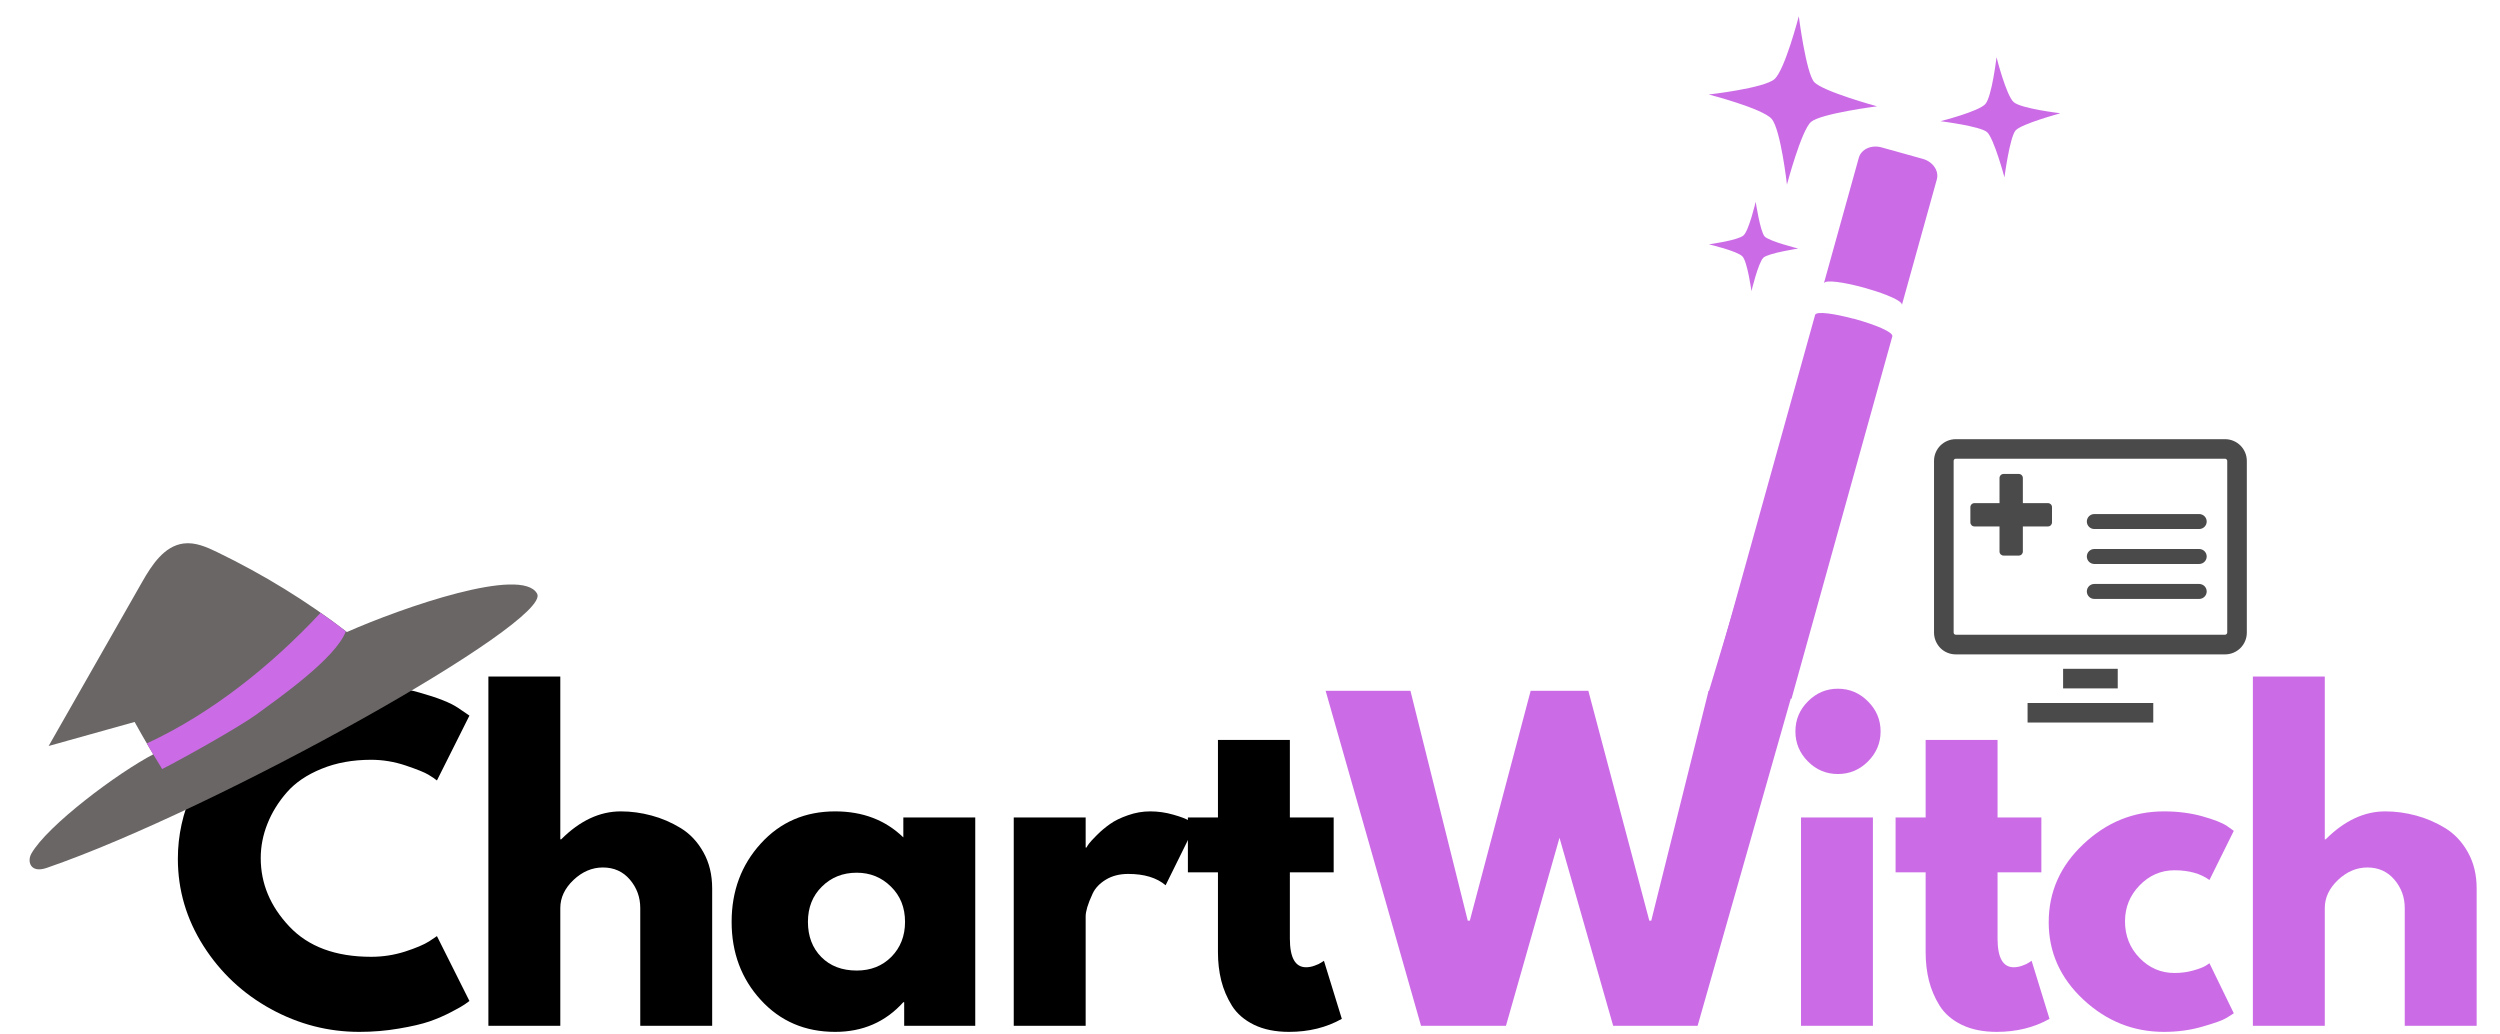
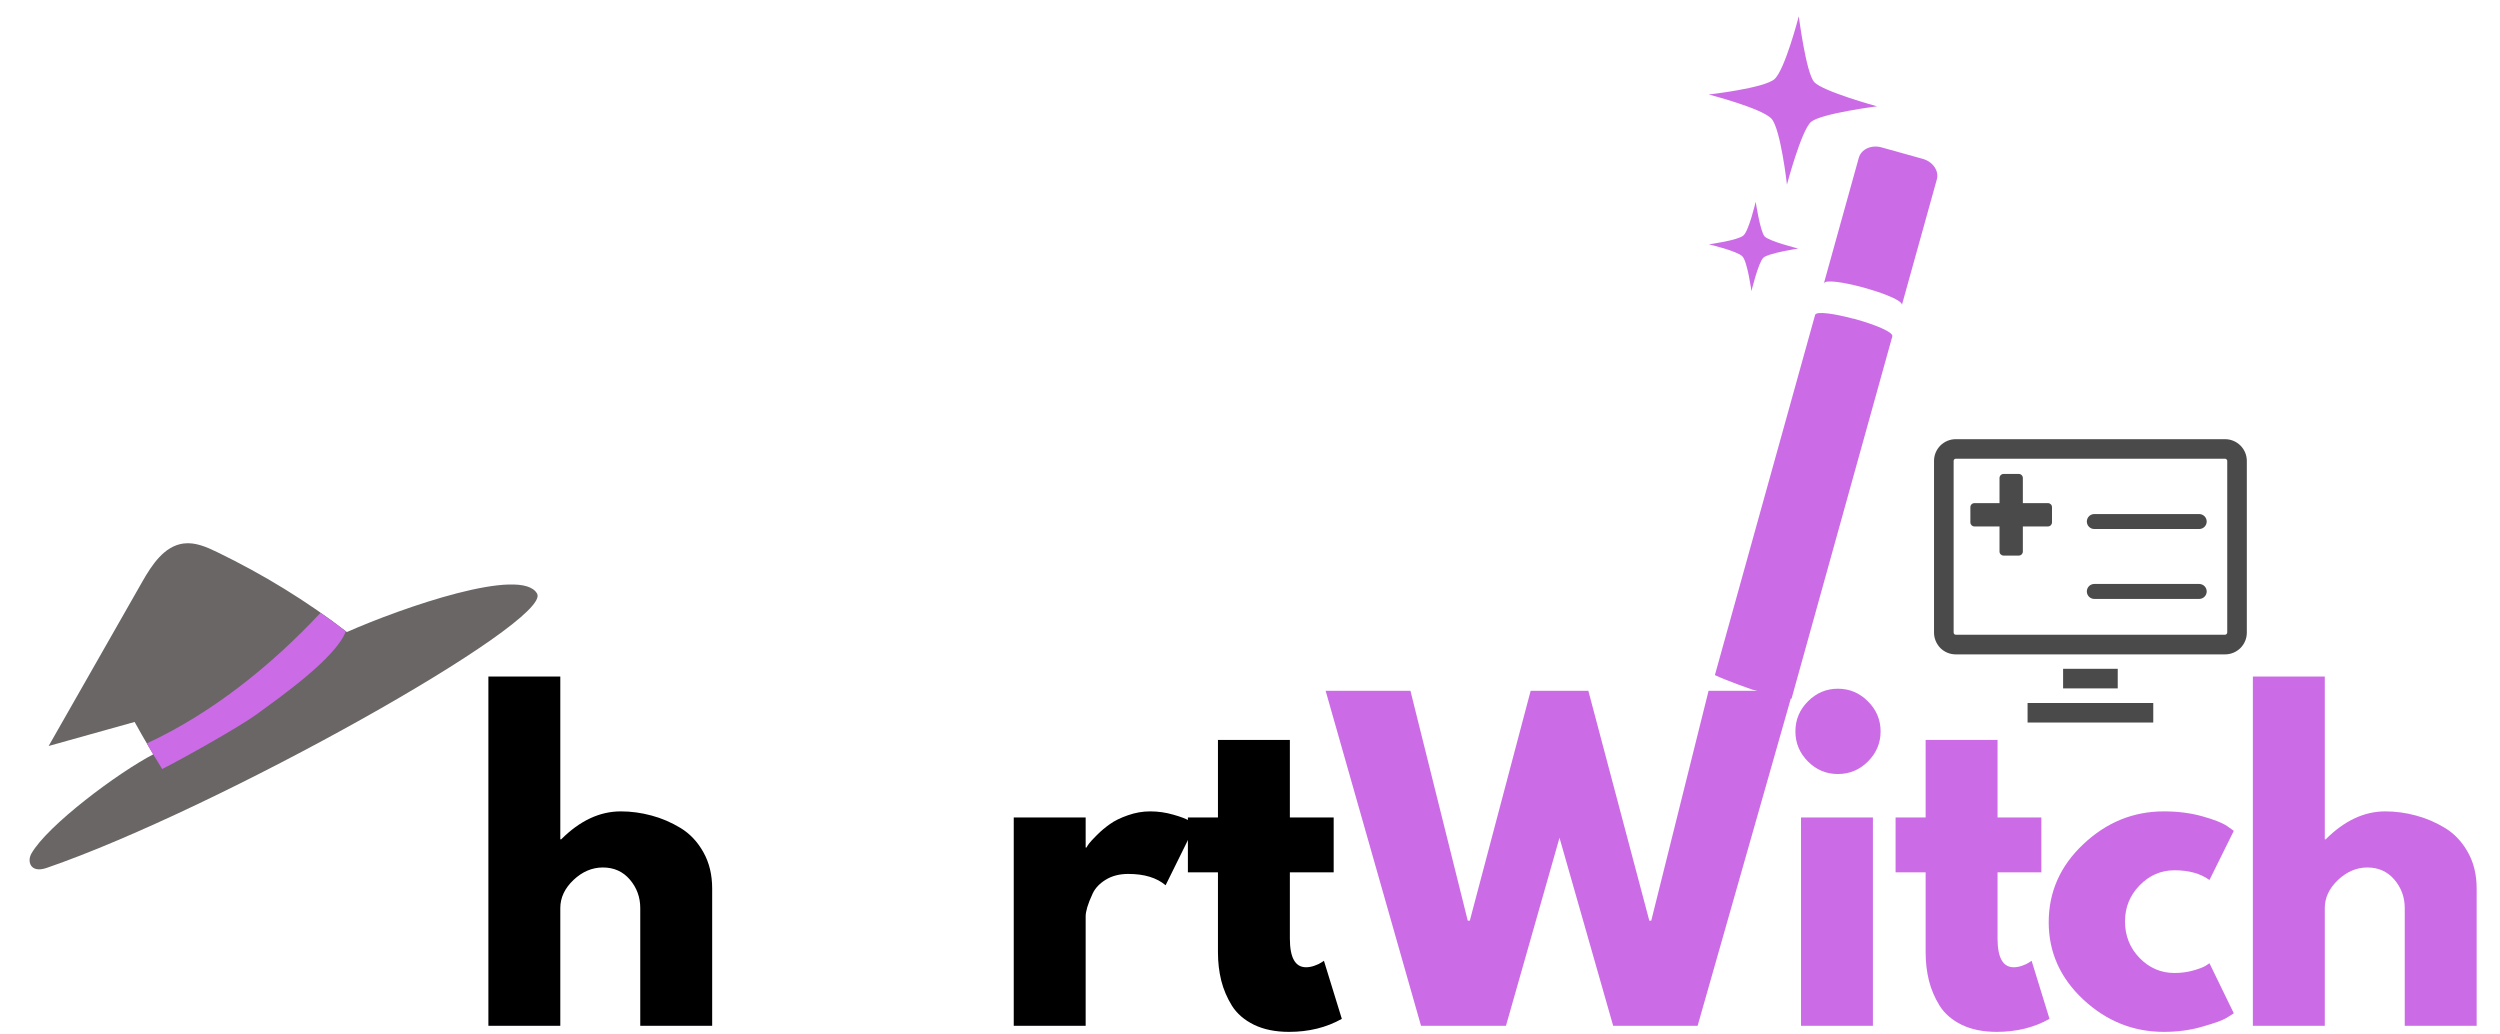
<svg xmlns="http://www.w3.org/2000/svg" width="428" zoomAndPan="magnify" viewBox="0 0 321 132.75" height="177" preserveAspectRatio="xMidYMid meet" version="1.2">
  <defs>
    <clipPath id="46498a3ebb">
      <path d="M 234 18 L 249 18 L 249 40 L 234 40 Z M 234 18 " />
    </clipPath>
    <clipPath id="67569f37f4">
      <path d="M 186.465 27.117 L 250.996 -9.324 L 288.543 57.164 L 224.012 93.605 Z M 186.465 27.117 " />
    </clipPath>
    <clipPath id="8b56eae676">
      <path d="M 251.066 -9.363 L 186.535 27.078 L 224.082 93.566 L 288.613 57.125 Z M 251.066 -9.363 " />
    </clipPath>
    <clipPath id="ac1484f938">
      <path d="M 220 40 L 243 40 L 243 90 L 220 90 Z M 220 40 " />
    </clipPath>
    <clipPath id="0991e62436">
      <path d="M 186.465 27.117 L 250.996 -9.324 L 288.543 57.164 L 224.012 93.605 Z M 186.465 27.117 " />
    </clipPath>
    <clipPath id="92c8dc51e7">
      <path d="M 251.066 -9.363 L 186.535 27.078 L 224.082 93.566 L 288.613 57.125 Z M 251.066 -9.363 " />
    </clipPath>
    <clipPath id="4471bf428f">
      <path d="M 249 7 L 265 7 L 265 23 L 249 23 Z M 249 7 " />
    </clipPath>
    <clipPath id="8fe787dfe4">
-       <path d="M 186.465 27.117 L 250.996 -9.324 L 288.543 57.164 L 224.012 93.605 Z M 186.465 27.117 " />
+       <path d="M 186.465 27.117 L 250.996 -9.324 L 224.012 93.605 Z M 186.465 27.117 " />
    </clipPath>
    <clipPath id="e015640547">
      <path d="M 251.066 -9.363 L 186.535 27.078 L 224.082 93.566 L 288.613 57.125 Z M 251.066 -9.363 " />
    </clipPath>
    <clipPath id="c22f3ba325">
      <path d="M 219 2 L 242 2 L 242 24 L 219 24 Z M 219 2 " />
    </clipPath>
    <clipPath id="acc18dcaf7">
      <path d="M 186.465 27.117 L 250.996 -9.324 L 288.543 57.164 L 224.012 93.605 Z M 186.465 27.117 " />
    </clipPath>
    <clipPath id="9594b8f312">
      <path d="M 251.066 -9.363 L 186.535 27.078 L 224.082 93.566 L 288.613 57.125 Z M 251.066 -9.363 " />
    </clipPath>
    <clipPath id="63055cbc60">
      <path d="M 219 25 L 231 25 L 231 38 L 219 38 Z M 219 25 " />
    </clipPath>
    <clipPath id="b237f28fdf">
      <path d="M 186.465 27.117 L 250.996 -9.324 L 288.543 57.164 L 224.012 93.605 Z M 186.465 27.117 " />
    </clipPath>
    <clipPath id="67a347882a">
      <path d="M 251.066 -9.363 L 186.535 27.078 L 224.082 93.566 L 288.613 57.125 Z M 251.066 -9.363 " />
    </clipPath>
    <clipPath id="9d3a0943e4">
-       <path d="M 22 87 L 61 87 L 61 132.5 L 22 132.5 Z M 22 87 " />
-     </clipPath>
+       </clipPath>
    <clipPath id="75591868fa">
-       <path d="M 93 104 L 126 104 L 126 132.5 L 93 132.5 Z M 93 104 " />
-     </clipPath>
+       </clipPath>
    <clipPath id="13c39f1ca2">
      <path d="M 152 95 L 173 95 L 173 132.5 L 152 132.5 Z M 152 95 " />
    </clipPath>
    <clipPath id="f9b4b57302">
      <path d="M 243 95 L 264 95 L 264 132.5 L 243 132.5 Z M 243 95 " />
    </clipPath>
    <clipPath id="e767ac8c2b">
      <path d="M 263 104 L 287 104 L 287 132.5 L 263 132.5 Z M 263 104 " />
    </clipPath>
    <clipPath id="f2981e9a9a">
      <path d="M 3 69.535 L 70 69.535 L 70 112 L 3 112 Z M 3 69.535 " />
    </clipPath>
    <clipPath id="32e10052ac">
      <path d="M 219 74 L 228 74 L 228 92 L 219 92 Z M 219 74 " />
    </clipPath>
    <clipPath id="283a11907c">
      <path d="M 223.691 74.586 L 232.289 77.176 L 227.969 91.512 L 219.367 88.918 Z M 223.691 74.586 " />
    </clipPath>
    <clipPath id="dfb842717f">
-       <path d="M 223.691 74.586 L 232.289 77.176 L 227.969 91.512 L 219.367 88.918 Z M 223.691 74.586 " />
-     </clipPath>
+       </clipPath>
    <clipPath id="ffecc8603c">
      <path d="M 248.328 56.383 L 288.75 56.383 L 288.75 93 L 248.328 93 Z M 248.328 56.383 " />
    </clipPath>
    <clipPath id="91a0742168">
      <path d="M 252.996 60.855 L 263.477 60.855 L 263.477 71.336 L 252.996 71.336 Z M 252.996 60.855 " />
    </clipPath>
    <clipPath id="fe80298ccf">
-       <path d="M 267.945 70 L 283.668 70 L 283.668 73 L 267.945 73 Z M 267.945 70 " />
-     </clipPath>
+       </clipPath>
    <clipPath id="b77d11d251">
      <path d="M 267.945 74 L 283.668 74 L 283.668 77 L 267.945 77 Z M 267.945 74 " />
    </clipPath>
    <clipPath id="0cd89a479c">
      <path d="M 267.945 66.004 L 283.668 66.004 L 283.668 68 L 267.945 68 Z M 267.945 66.004 " />
    </clipPath>
  </defs>
  <g id="398e63ad0c">
    <g clip-rule="nonzero" clip-path="url(#46498a3ebb)">
      <g clip-rule="nonzero" clip-path="url(#67569f37f4)">
        <g clip-rule="nonzero" clip-path="url(#8b56eae676)">
          <path style=" stroke:none;fill-rule:nonzero;fill:#cb6ce6;fill-opacity:1;" d="M 239.422 36.961 C 239.348 36.941 239.27 36.922 239.195 36.898 C 236.766 36.242 234.332 35.859 234.184 36.391 L 238.672 20.254 C 238.98 19.156 240.281 18.562 241.582 18.922 L 246.883 20.398 C 248.188 20.762 248.996 21.945 248.688 23.039 L 244.199 39.172 C 244.285 38.84 243.43 38.355 242.188 37.867 C 241.379 37.551 240.406 37.234 239.422 36.961 Z M 239.422 36.961 " />
        </g>
      </g>
    </g>
    <g clip-rule="nonzero" clip-path="url(#ac1484f938)">
      <g clip-rule="nonzero" clip-path="url(#0991e62436)">
        <g clip-rule="nonzero" clip-path="url(#92c8dc51e7)">
          <path style=" stroke:none;fill-rule:nonzero;fill:#cb6ce6;fill-opacity:1;" d="M 233.059 40.438 C 233.203 39.914 235.57 40.281 237.965 40.922 L 237.969 40.906 L 238.199 40.969 C 240.695 41.664 243.117 42.633 242.977 43.184 L 230.031 89.719 C 228.371 89.449 226.734 89.07 225.129 88.578 L 225.125 88.594 C 225.125 88.594 221.762 87.426 220.191 86.684 Z M 233.059 40.438 " />
        </g>
      </g>
    </g>
    <g clip-rule="nonzero" clip-path="url(#4471bf428f)">
      <g clip-rule="nonzero" clip-path="url(#8fe787dfe4)">
        <g clip-rule="nonzero" clip-path="url(#e015640547)">
          <path style=" stroke:none;fill-rule:nonzero;fill:#cb6ce6;fill-opacity:1;" d="M 249.152 15.562 C 249.152 15.562 254.086 14.312 254.922 13.355 C 255.762 12.398 256.352 7.344 256.352 7.344 C 256.352 7.344 257.602 12.277 258.559 13.113 C 259.516 13.953 264.57 14.543 264.57 14.543 C 264.57 14.543 259.551 15.895 258.801 16.75 C 258.051 17.609 257.371 22.766 257.371 22.766 C 257.371 22.766 256.02 17.742 255.137 16.965 C 254.25 16.195 249.152 15.562 249.152 15.562 Z M 249.152 15.562 " />
        </g>
      </g>
    </g>
    <g clip-rule="nonzero" clip-path="url(#c22f3ba325)">
      <g clip-rule="nonzero" clip-path="url(#acc18dcaf7)">
        <g clip-rule="nonzero" clip-path="url(#9594b8f312)">
          <path style=" stroke:none;fill-rule:nonzero;fill:#cb6ce6;fill-opacity:1;" d="M 232.535 15.656 C 231.289 16.738 229.445 23.703 229.445 23.703 C 229.445 23.703 228.645 16.609 227.477 15.262 C 226.305 13.914 219.398 12.133 219.398 12.133 C 219.398 12.133 226.488 11.336 227.836 10.164 C 229.18 8.996 230.965 2.086 230.965 2.086 C 230.965 2.086 231.887 9.32 232.934 10.523 C 233.98 11.727 241.012 13.652 241.012 13.652 C 241.012 13.652 233.781 14.574 232.535 15.656 Z M 232.535 15.656 " />
        </g>
      </g>
    </g>
    <g clip-rule="nonzero" clip-path="url(#63055cbc60)">
      <g clip-rule="nonzero" clip-path="url(#b237f28fdf)">
        <g clip-rule="nonzero" clip-path="url(#67a347882a)">
          <path style=" stroke:none;fill-rule:nonzero;fill:#cb6ce6;fill-opacity:1;" d="M 230.898 31.914 C 230.898 31.914 227.074 32.492 226.426 33.082 C 225.777 33.668 224.887 37.383 224.887 37.383 C 224.887 37.383 224.375 33.633 223.738 32.934 C 223.102 32.234 219.418 31.371 219.418 31.371 C 219.418 31.371 223.168 30.863 223.867 30.227 C 224.57 29.59 225.43 25.906 225.43 25.906 C 225.43 25.906 226.008 29.73 226.574 30.355 C 227.145 30.98 230.898 31.914 230.898 31.914 Z M 230.898 31.914 " />
        </g>
      </g>
    </g>
    <g clip-rule="nonzero" clip-path="url(#9d3a0943e4)">
      <g style="fill:#000000;fill-opacity:1;">
        <g transform="translate(21.634, 131.712)">
          <path style="stroke:none" d="M 26.016 -8.859 C 27.516 -8.859 28.969 -9.082 30.375 -9.531 C 31.781 -9.988 32.812 -10.426 33.469 -10.844 L 34.469 -11.516 L 38.641 -3.188 C 38.492 -3.082 38.301 -2.941 38.062 -2.766 C 37.82 -2.586 37.254 -2.266 36.359 -1.797 C 35.473 -1.328 34.523 -0.914 33.516 -0.562 C 32.516 -0.219 31.195 0.086 29.562 0.359 C 27.926 0.641 26.238 0.781 24.5 0.781 C 20.508 0.781 16.723 -0.195 13.141 -2.156 C 9.555 -4.125 6.672 -6.828 4.484 -10.266 C 2.297 -13.711 1.203 -17.438 1.203 -21.438 C 1.203 -24.457 1.844 -27.359 3.125 -30.141 C 4.414 -32.922 6.129 -35.301 8.266 -37.281 C 10.398 -39.258 12.891 -40.836 15.734 -42.016 C 18.586 -43.203 21.508 -43.797 24.5 -43.797 C 27.281 -43.797 29.844 -43.461 32.188 -42.797 C 34.539 -42.141 36.203 -41.484 37.172 -40.828 L 38.641 -39.828 L 34.469 -31.5 C 34.219 -31.707 33.848 -31.957 33.359 -32.25 C 32.879 -32.539 31.91 -32.93 30.453 -33.422 C 28.992 -33.91 27.516 -34.156 26.016 -34.156 C 23.648 -34.156 21.531 -33.77 19.656 -33 C 17.781 -32.238 16.297 -31.234 15.203 -29.984 C 14.109 -28.734 13.273 -27.383 12.703 -25.938 C 12.129 -24.5 11.844 -23.031 11.844 -21.531 C 11.844 -18.27 13.066 -15.344 15.516 -12.75 C 17.961 -10.156 21.461 -8.859 26.016 -8.859 Z M 26.016 -8.859 " />
        </g>
      </g>
    </g>
    <g style="fill:#000000;fill-opacity:1;">
      <g transform="translate(59.584, 131.712)">
        <path style="stroke:none" d="M 3.125 0 L 3.125 -44.844 L 12.359 -44.844 L 12.359 -23.938 L 12.469 -23.938 C 14.863 -26.332 17.414 -27.531 20.125 -27.531 C 21.445 -27.531 22.758 -27.352 24.062 -27 C 25.363 -26.656 26.613 -26.117 27.812 -25.391 C 29.008 -24.66 29.984 -23.625 30.734 -22.281 C 31.484 -20.945 31.859 -19.395 31.859 -17.625 L 31.859 0 L 22.625 0 L 22.625 -15.125 C 22.625 -16.508 22.18 -17.723 21.297 -18.766 C 20.41 -19.805 19.254 -20.328 17.828 -20.328 C 16.441 -20.328 15.18 -19.789 14.047 -18.719 C 12.922 -17.645 12.359 -16.445 12.359 -15.125 L 12.359 0 Z M 3.125 0 " />
      </g>
    </g>
    <g clip-rule="nonzero" clip-path="url(#75591868fa)">
      <g style="fill:#000000;fill-opacity:1;">
        <g transform="translate(92.738, 131.712)">
          <path style="stroke:none" d="M 4.953 -3.312 C 2.453 -6.039 1.203 -9.383 1.203 -13.344 C 1.203 -17.312 2.453 -20.664 4.953 -23.406 C 7.453 -26.156 10.633 -27.531 14.5 -27.531 C 18.039 -27.531 20.957 -26.414 23.25 -24.188 L 23.25 -26.75 L 32.484 -26.75 L 32.484 0 L 23.359 0 L 23.359 -3.031 L 23.25 -3.031 C 20.957 -0.488 18.039 0.781 14.5 0.781 C 10.633 0.781 7.453 -0.582 4.953 -3.312 Z M 12.797 -17.875 C 11.598 -16.695 11 -15.188 11 -13.344 C 11 -11.5 11.57 -9.992 12.719 -8.828 C 13.863 -7.672 15.379 -7.094 17.266 -7.094 C 19.066 -7.094 20.551 -7.68 21.719 -8.859 C 22.883 -10.047 23.469 -11.539 23.469 -13.344 C 23.469 -15.188 22.863 -16.695 21.656 -17.875 C 20.457 -19.062 18.992 -19.656 17.266 -19.656 C 15.484 -19.656 13.992 -19.062 12.797 -17.875 Z M 12.797 -17.875 " />
        </g>
      </g>
    </g>
    <g style="fill:#000000;fill-opacity:1;">
      <g transform="translate(127.04, 131.712)">
        <path style="stroke:none" d="M 3.125 0 L 3.125 -26.75 L 12.359 -26.75 L 12.359 -22.891 L 12.469 -22.891 C 12.531 -23.023 12.641 -23.195 12.797 -23.406 C 12.953 -23.613 13.289 -23.977 13.812 -24.5 C 14.332 -25.02 14.891 -25.488 15.484 -25.906 C 16.078 -26.332 16.844 -26.707 17.781 -27.031 C 18.719 -27.363 19.672 -27.531 20.641 -27.531 C 21.648 -27.531 22.641 -27.391 23.609 -27.109 C 24.586 -26.836 25.301 -26.562 25.75 -26.281 L 26.484 -25.859 L 22.625 -18.047 C 21.477 -19.016 19.879 -19.5 17.828 -19.5 C 16.711 -19.5 15.754 -19.254 14.953 -18.766 C 14.16 -18.285 13.598 -17.695 13.266 -17 C 12.941 -16.301 12.707 -15.707 12.562 -15.219 C 12.426 -14.738 12.359 -14.359 12.359 -14.078 L 12.359 0 Z M 3.125 0 " />
      </g>
    </g>
    <g clip-rule="nonzero" clip-path="url(#13c39f1ca2)">
      <g style="fill:#000000;fill-opacity:1;">
        <g transform="translate(151.697, 131.712)">
          <path style="stroke:none" d="M 4.688 -26.75 L 4.688 -36.703 L 13.922 -36.703 L 13.922 -26.75 L 19.547 -26.75 L 19.547 -19.703 L 13.922 -19.703 L 13.922 -11.203 C 13.922 -8.742 14.613 -7.516 16 -7.516 C 16.352 -7.516 16.719 -7.582 17.094 -7.719 C 17.477 -7.852 17.773 -7.992 17.984 -8.141 L 18.297 -8.344 L 20.594 -0.891 C 18.613 0.223 16.352 0.781 13.812 0.781 C 12.07 0.781 10.578 0.477 9.328 -0.125 C 8.078 -0.738 7.129 -1.555 6.484 -2.578 C 5.848 -3.609 5.391 -4.688 5.109 -5.812 C 4.828 -6.945 4.688 -8.156 4.688 -9.438 L 4.688 -19.703 L 0.828 -19.703 L 0.828 -26.75 Z M 4.688 -26.75 " />
        </g>
      </g>
    </g>
    <g style="fill:#cb6ce6;fill-opacity:1;">
      <g transform="translate(170.99, 131.712)">
        <path style="stroke:none" d="M 36.141 0 L 29.25 -24.141 L 22.375 0 L 11.469 0 L -0.781 -43.016 L 10.109 -43.016 L 17.469 -13.5 L 17.734 -13.5 L 25.547 -43.016 L 32.953 -43.016 L 40.781 -13.5 L 41.031 -13.5 L 48.391 -43.016 L 59.234 -43.016 L 46.984 0 Z M 36.141 0 " />
      </g>
    </g>
    <g style="fill:#cb6ce6;fill-opacity:1;">
      <g transform="translate(228.124, 131.712)">
        <path style="stroke:none" d="M 4.016 -41.656 C 5.086 -42.738 6.367 -43.281 7.859 -43.281 C 9.359 -43.281 10.645 -42.738 11.719 -41.656 C 12.801 -40.582 13.344 -39.297 13.344 -37.797 C 13.344 -36.305 12.801 -35.02 11.719 -33.938 C 10.645 -32.863 9.359 -32.328 7.859 -32.328 C 6.367 -32.328 5.086 -32.863 4.016 -33.938 C 2.941 -35.02 2.406 -36.305 2.406 -37.797 C 2.406 -39.297 2.941 -40.582 4.016 -41.656 Z M 3.125 -26.75 L 3.125 0 L 12.359 0 L 12.359 -26.75 Z M 3.125 -26.75 " />
      </g>
    </g>
    <g clip-rule="nonzero" clip-path="url(#f9b4b57302)">
      <g style="fill:#cb6ce6;fill-opacity:1;">
        <g transform="translate(242.564, 131.712)">
          <path style="stroke:none" d="M 4.688 -26.75 L 4.688 -36.703 L 13.922 -36.703 L 13.922 -26.75 L 19.547 -26.75 L 19.547 -19.703 L 13.922 -19.703 L 13.922 -11.203 C 13.922 -8.742 14.613 -7.516 16 -7.516 C 16.352 -7.516 16.719 -7.582 17.094 -7.719 C 17.477 -7.852 17.773 -7.992 17.984 -8.141 L 18.297 -8.344 L 20.594 -0.891 C 18.613 0.223 16.352 0.781 13.812 0.781 C 12.07 0.781 10.578 0.477 9.328 -0.125 C 8.078 -0.738 7.129 -1.555 6.484 -2.578 C 5.848 -3.609 5.391 -4.688 5.109 -5.812 C 4.828 -6.945 4.688 -8.156 4.688 -9.438 L 4.688 -19.703 L 0.828 -19.703 L 0.828 -26.75 Z M 4.688 -26.75 " />
        </g>
      </g>
    </g>
    <g clip-rule="nonzero" clip-path="url(#e767ac8c2b)">
      <g style="fill:#cb6ce6;fill-opacity:1;">
        <g transform="translate(261.851, 131.712)">
          <path style="stroke:none" d="M 17.359 -19.969 C 15.617 -19.969 14.125 -19.32 12.875 -18.031 C 11.625 -16.75 11 -15.207 11 -13.406 C 11 -11.562 11.625 -9.992 12.875 -8.703 C 14.125 -7.422 15.617 -6.781 17.359 -6.781 C 18.191 -6.781 18.984 -6.883 19.734 -7.094 C 20.484 -7.301 21.031 -7.508 21.375 -7.719 L 21.844 -8.031 L 24.969 -1.609 C 24.727 -1.441 24.391 -1.227 23.953 -0.969 C 23.523 -0.707 22.535 -0.352 20.984 0.094 C 19.441 0.551 17.781 0.781 16 0.781 C 12.07 0.781 8.625 -0.598 5.656 -3.359 C 2.688 -6.129 1.203 -9.441 1.203 -13.297 C 1.203 -17.191 2.688 -20.535 5.656 -23.328 C 8.625 -26.129 12.07 -27.531 16 -27.531 C 17.781 -27.531 19.414 -27.32 20.906 -26.906 C 22.406 -26.488 23.469 -26.07 24.094 -25.656 L 24.969 -25.031 L 21.844 -18.719 C 20.695 -19.551 19.203 -19.969 17.359 -19.969 Z M 17.359 -19.969 " />
        </g>
      </g>
    </g>
    <g style="fill:#cb6ce6;fill-opacity:1;">
      <g transform="translate(286.144, 131.712)">
        <path style="stroke:none" d="M 3.125 0 L 3.125 -44.844 L 12.359 -44.844 L 12.359 -23.938 L 12.469 -23.938 C 14.863 -26.332 17.414 -27.531 20.125 -27.531 C 21.445 -27.531 22.758 -27.352 24.062 -27 C 25.363 -26.656 26.613 -26.117 27.812 -25.391 C 29.008 -24.66 29.984 -23.625 30.734 -22.281 C 31.484 -20.945 31.859 -19.395 31.859 -17.625 L 31.859 0 L 22.625 0 L 22.625 -15.125 C 22.625 -16.508 22.18 -17.723 21.297 -18.766 C 20.41 -19.805 19.254 -20.328 17.828 -20.328 C 16.441 -20.328 15.18 -19.789 14.047 -18.719 C 12.922 -17.645 12.359 -16.445 12.359 -15.125 L 12.359 0 Z M 3.125 0 " />
      </g>
    </g>
    <g clip-rule="nonzero" clip-path="url(#f2981e9a9a)">
      <path style=" stroke:none;fill-rule:nonzero;fill:#6b6666;fill-opacity:1;" d="M 21.023 99.051 C 19.719 96.969 18.473 94.848 17.285 92.699 C 13.633 93.727 9.938 94.754 6.246 95.785 C 10.254 88.754 14.262 81.723 18.27 74.691 C 19.508 72.52 21.086 70.109 23.566 69.785 C 25.062 69.59 26.531 70.234 27.891 70.895 C 33.789 73.75 39.41 77.184 44.543 81.152 C 51.695 77.996 67.035 72.66 68.969 76.234 C 70.898 79.809 28.008 103.859 5.988 111.441 C 3.891 112.16 3.461 110.602 4.027 109.605 C 6.066 106.008 15.105 99.227 19.785 96.797 " />
    </g>
    <path style=" stroke:none;fill-rule:nonzero;fill:#cb6ce6;fill-opacity:1;" d="M 44.406 81.074 C 42.926 79.91 42.406 79.578 41.156 78.691 C 34.773 85.527 27.117 91.625 18.852 95.457 C 19.16 96.004 19.73 96.973 20.824 98.742 C 23.336 97.477 30.762 93.324 32.996 91.688 C 35.98 89.5 43.098 84.508 44.402 81.074 Z M 44.406 81.074 " />
    <g clip-rule="nonzero" clip-path="url(#32e10052ac)">
      <g clip-rule="nonzero" clip-path="url(#283a11907c)">
        <g clip-rule="nonzero" clip-path="url(#dfb842717f)">
          <path style=" stroke:none;fill-rule:nonzero;fill:#cb6ce6;fill-opacity:1;" d="M 223.688 74.594 L 221.531 81.754 L 219.375 88.91 C 222.234 89.77 225.094 90.625 227.957 91.484 C 226.531 85.855 225.109 80.223 223.688 74.594 " />
        </g>
      </g>
    </g>
    <g clip-rule="nonzero" clip-path="url(#ffecc8603c)">
      <path style=" stroke:none;fill-rule:evenodd;fill:#4a4a4a;fill-opacity:1;" d="M 285.711 58.902 L 251.109 58.902 C 251.035 58.902 250.965 58.938 250.922 58.988 C 250.871 59.039 250.848 59.105 250.848 59.176 L 250.848 81.223 C 250.848 81.301 250.879 81.367 250.922 81.41 C 250.973 81.461 251.043 81.496 251.109 81.496 L 285.703 81.496 C 285.777 81.496 285.848 81.461 285.891 81.41 C 285.941 81.359 285.977 81.289 285.977 81.223 L 285.977 59.176 C 285.977 59.098 285.941 59.031 285.891 58.988 C 285.855 58.938 285.785 58.902 285.711 58.902 Z M 264.902 85.875 L 271.918 85.875 L 271.918 88.387 L 264.902 88.387 Z M 260.34 90.266 L 276.48 90.266 L 276.48 92.773 L 260.34 92.773 Z M 251.109 56.391 L 285.703 56.391 C 286.469 56.391 287.172 56.707 287.676 57.211 C 288.18 57.715 288.492 58.414 288.492 59.184 L 288.492 81.23 C 288.492 82 288.18 82.699 287.676 83.203 C 287.172 83.707 286.469 84.023 285.703 84.023 L 251.109 84.023 C 250.344 84.023 249.641 83.707 249.137 83.203 C 248.645 82.691 248.328 81.992 248.328 81.223 L 248.328 59.176 C 248.328 58.406 248.645 57.707 249.148 57.203 C 249.652 56.707 250.352 56.391 251.109 56.391 Z M 251.109 56.391 " />
    </g>
    <g clip-rule="nonzero" clip-path="url(#91a0742168)">
      <path style=" stroke:none;fill-rule:nonzero;fill:#4a4a4a;fill-opacity:1;" d="M 263.477 65.117 L 263.477 67.074 C 263.477 67.363 263.246 67.594 262.961 67.594 L 259.734 67.594 L 259.734 70.82 C 259.734 71.105 259.504 71.336 259.215 71.336 L 257.258 71.336 C 256.973 71.336 256.738 71.105 256.738 70.82 L 256.738 67.594 L 253.516 67.594 C 253.23 67.594 252.996 67.363 252.996 67.074 L 252.996 65.117 C 252.996 64.832 253.23 64.602 253.516 64.602 L 256.738 64.602 L 256.738 61.375 C 256.738 61.09 256.973 60.855 257.258 60.855 L 259.215 60.855 C 259.504 60.855 259.734 61.09 259.734 61.375 L 259.734 64.602 L 262.961 64.602 C 263.246 64.602 263.477 64.832 263.477 65.117 " />
    </g>
    <g clip-rule="nonzero" clip-path="url(#fe80298ccf)">
-       <path style=" stroke:none;fill-rule:nonzero;fill:#4a4a4a;fill-opacity:1;" d="M 282.375 70.492 L 268.91 70.492 C 268.379 70.492 267.949 70.922 267.949 71.453 C 267.949 71.984 268.379 72.414 268.91 72.414 L 282.375 72.414 C 282.906 72.414 283.34 71.984 283.34 71.453 C 283.34 70.922 282.906 70.492 282.375 70.492 Z M 282.375 70.492 " />
-     </g>
+       </g>
    <g clip-rule="nonzero" clip-path="url(#b77d11d251)">
      <path style=" stroke:none;fill-rule:nonzero;fill:#4a4a4a;fill-opacity:1;" d="M 282.375 74.98 L 268.91 74.98 C 268.379 74.98 267.949 75.41 267.949 75.941 C 267.949 76.473 268.379 76.902 268.91 76.902 L 282.375 76.902 C 282.906 76.902 283.34 76.473 283.34 75.941 C 283.34 75.41 282.906 74.98 282.375 74.98 Z M 282.375 74.98 " />
    </g>
    <g clip-rule="nonzero" clip-path="url(#0cd89a479c)">
      <path style=" stroke:none;fill-rule:nonzero;fill:#4a4a4a;fill-opacity:1;" d="M 268.91 67.926 L 282.375 67.926 C 282.906 67.926 283.34 67.496 283.34 66.965 C 283.34 66.434 282.906 66.004 282.375 66.004 L 268.91 66.004 C 268.379 66.004 267.949 66.434 267.949 66.965 C 267.949 67.496 268.379 67.926 268.91 67.926 Z M 268.91 67.926 " />
    </g>
  </g>
</svg>